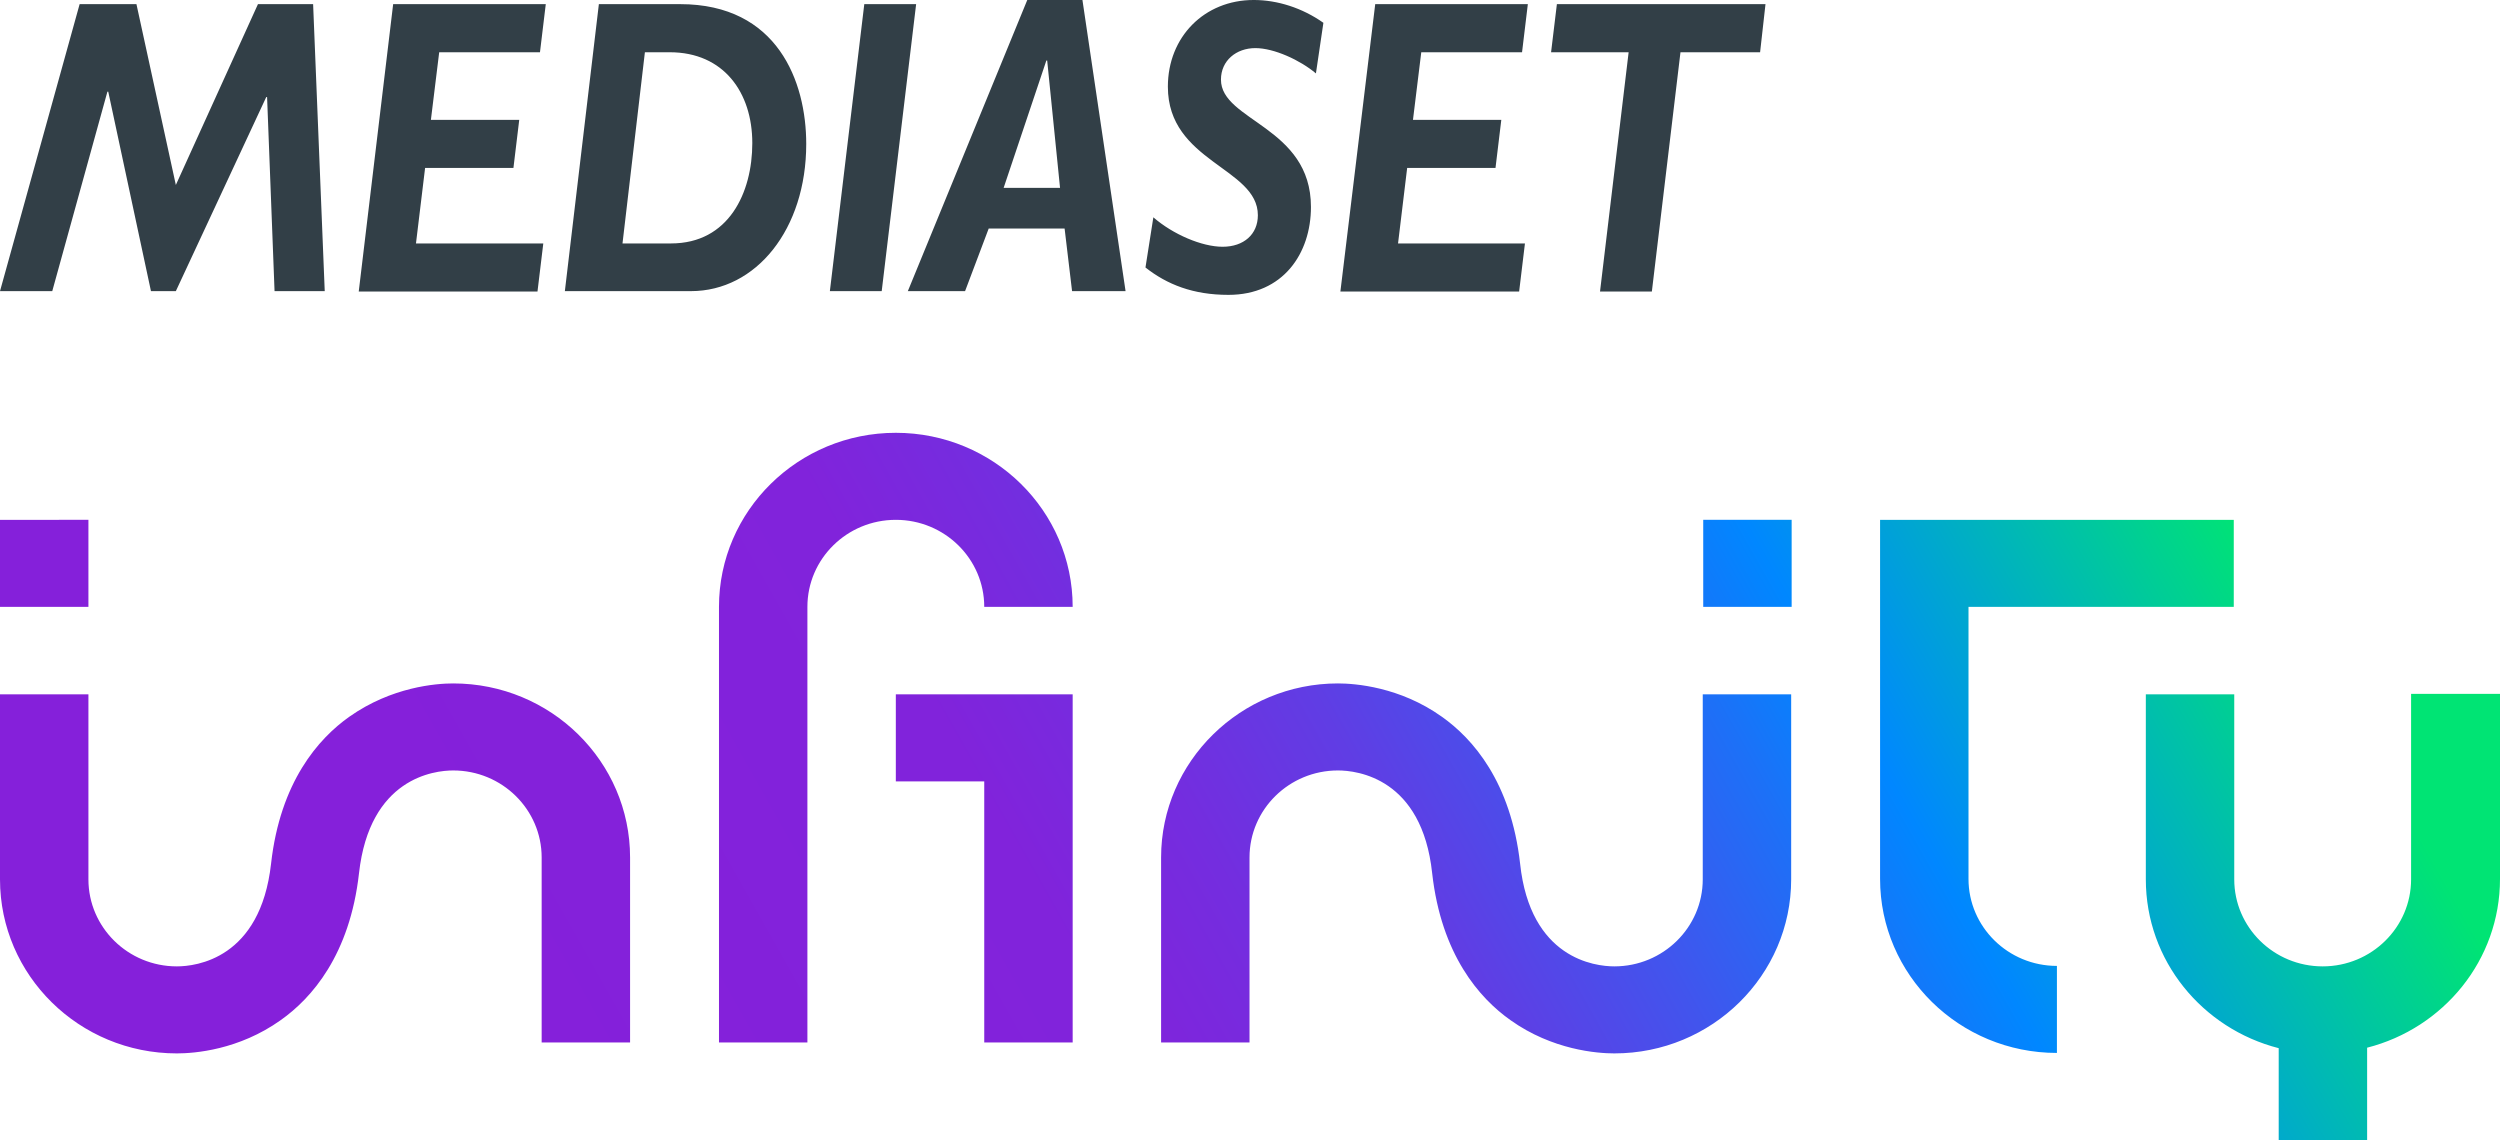
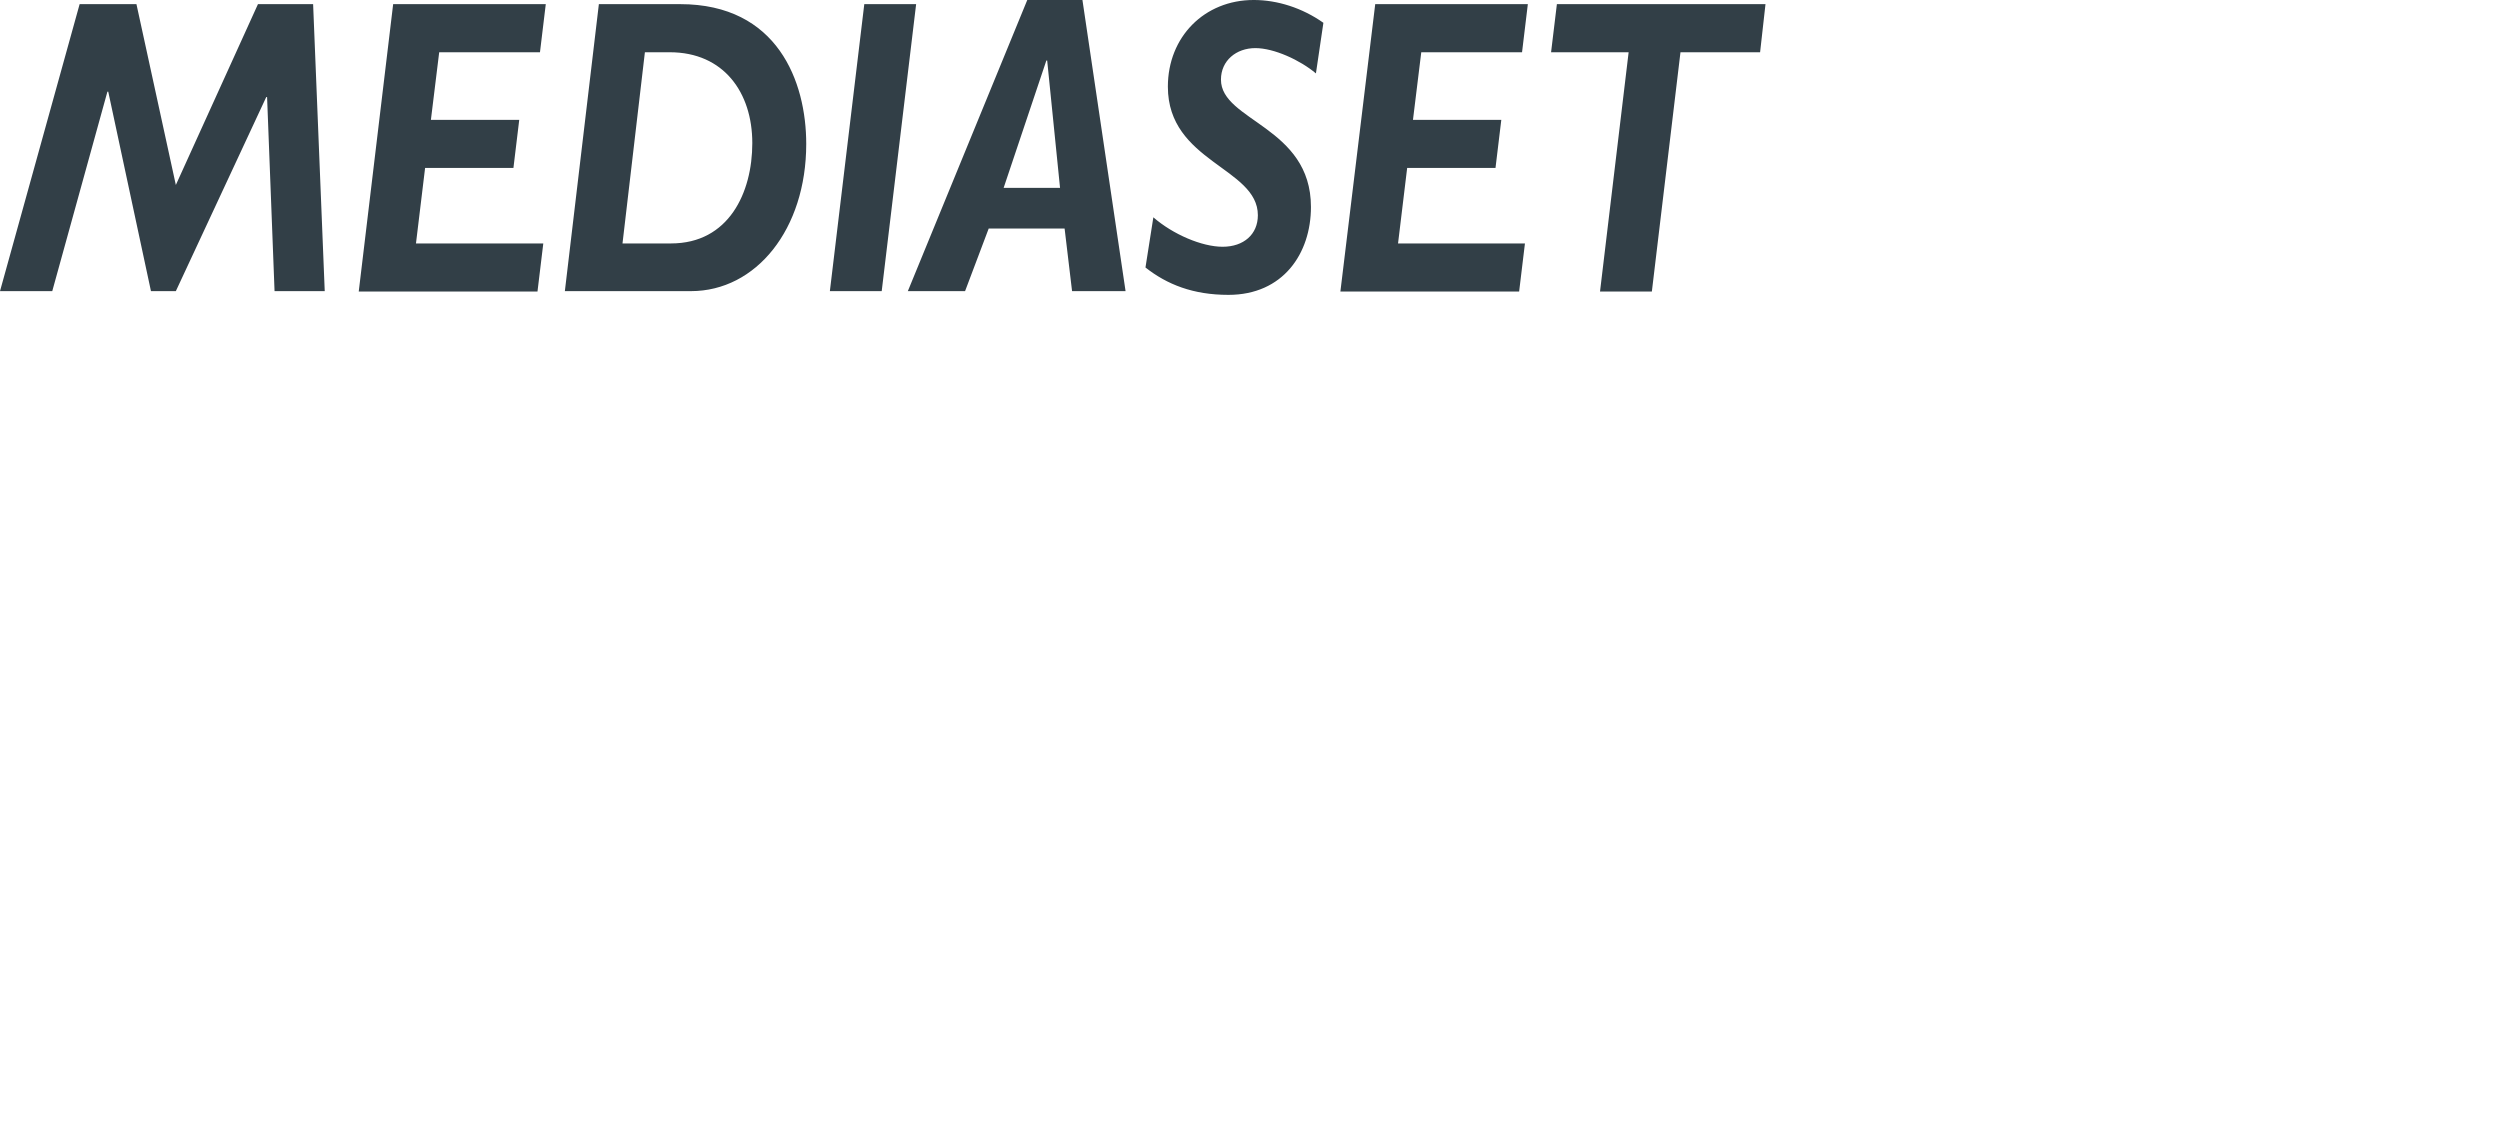
<svg xmlns="http://www.w3.org/2000/svg" version="1.1" id="Livello_1" x="0px" y="0px" viewBox="0 0 517.4 236.025" enable-background="new 0 0 517.4 236.025" xml:space="preserve">
  <g>
    <linearGradient id="SVGID_1_" gradientUnits="userSpaceOnUse" x1="-1133.913" y1="-728.981" x2="-1127.912" y2="-729.952" gradientTransform="matrix(66.99 0 0 19.267 76050.008 14219.631)">
      <stop offset="0" style="stop-color:#8520DA" />
      <stop offset="0.292" style="stop-color:#8123DB" />
      <stop offset="0.389" style="stop-color:#742DDF" />
      <stop offset="0.486" style="stop-color:#603DE4" />
      <stop offset="0.585" style="stop-color:#4254ED" />
      <stop offset="0.683" style="stop-color:#1D70F7" />
      <stop offset="0.75" style="stop-color:#0087FF" />
      <stop offset="1" style="stop-color:#00E474" />
    </linearGradient>
-     <path fill-rule="evenodd" clip-rule="evenodd" fill="url(#SVGID_1_)" d="M148.8,125.596v90.154h18.3v-90.154   c0-9.941,8.2-18.011,18.3-18.011l0,0c10.1,0,18.3,8.071,18.3,18.011l0,0H222c0-19.881-16.4-36.022-36.6-36.022l0,0   C165.2,89.573,148.8,105.715,148.8,125.596L148.8,125.596z M389.1,107.585v74.308c0,19.881,16.4,36.022,36.6,36.022l0,0v-18.011   c-10.1,0-18.3-8.071-18.3-18.011l0,0v-56.297h54.9v-18.011H389.1z M352.5,125.596h18.3v-18.011h-18.3V125.596z M0,125.596h18.3   v-18.011H0V125.596z M240.3,177.464v38.286h18.3v-38.286c0-9.941,8.2-18.011,18.3-18.011l0,0c4,0,17.4,1.575,19.5,21.259l0,0   c1.9,16.928,9.8,25.885,16.2,30.412l0,0c8.7,6.201,18,6.889,21.5,6.889l0,0c20.2,0,36.6-16.141,36.6-36.022l0,0v-38.286h-18.3   v38.286c0,9.941-8.2,18.011-18.3,18.011l0,0c-4,0-17.4-1.575-19.5-21.259l0,0c-1.9-16.928-9.8-25.885-16.2-30.412l0,0   c-8.7-6.201-18-6.889-21.5-6.889l0,0C256.8,141.442,240.3,157.583,240.3,177.464L240.3,177.464z M72.3,148.331   c-6.4,4.527-14.3,13.484-16.2,30.412l0,0c-2.2,19.684-15.5,21.259-19.5,21.259l0,0c-10.1,0-18.3-8.071-18.3-18.011l0,0v-38.286H0   v38.286c0,19.881,16.4,36.022,36.6,36.022l0,0c3.6,0,12.8-0.689,21.5-6.889l0,0c6.4-4.527,14.3-13.484,16.2-30.412l0,0   c2.2-19.684,15.5-21.259,19.5-21.259l0,0c10.1,0,18.3,8.071,18.3,18.011l0,0v38.286h18.3v-38.286c0-19.881-16.4-36.022-36.6-36.022   l0,0C90.3,141.442,81.1,142.131,72.3,148.331L72.3,148.331z M499,143.705v38.286c0,9.941-8.2,18.011-18.3,18.011l0,0   c-10.1,0-18.3-8.071-18.3-18.011l0,0v-38.286h-18.3v38.286c0,16.83,11.7,30.904,27.5,34.94l0,0v19.094h18.3v-19.192   c15.8-4.035,27.5-18.11,27.5-34.94l0,0v-38.286H499V143.705z M185.4,143.705v18.011h18.3v54.033H222v-72.045H185.4z" />
    <path id="Fill-4_1_" fill-rule="evenodd" clip-rule="evenodd" fill="#323F47" d="M364.27,10.815h-16.48l-5.922,49.525h-10.729   l5.922-49.525H321.01l1.202-9.956h43.173L364.27,10.815z M315.002,10.815h-20.857l-1.717,13.991h18.282l-1.202,9.956h-18.282   l-1.888,15.621h26.264l-1.202,9.956h-36.993l7.21-59.481h31.586L315.002,10.815z M272.344,15.192   c-3.262-2.747-8.669-5.236-12.531-5.236c-3.948,0-7.124,2.575-7.124,6.523c0,8.583,18.625,9.699,18.625,26.35   c0,9.613-5.751,18.196-17.081,18.196c-7.296,0-12.703-2.146-17.166-5.665l1.631-10.386c4.034,3.519,10.042,6.094,14.334,6.094   c4.377,0,7.296-2.575,7.296-6.523c0-9.871-18.625-10.986-18.625-26.608c0-10.3,7.553-17.939,17.767-17.939   c4.892,0,10.042,1.631,14.42,4.721L272.344,15.192z M207.713,38.882h11.673l-2.661-26.35h-0.172L207.713,38.882z M232.947,60.254   h-11.072l-1.545-12.961h-15.707l-4.892,12.961h-11.845L212.605,0h11.416L232.947,60.254z M182.478,60.254h-10.729l7.124-59.396   h10.729L182.478,60.254z M128.833,50.383h10.042c11.931,0,16.823-10.471,16.823-20.771c0-10.471-5.922-18.797-17.081-18.797h-5.15   L128.833,50.383z M140.764,0.858c20.17,0,26.093,16.051,26.093,28.925c0,17.681-10.386,30.47-23.861,30.47h-26.093l7.038-59.396   H140.764z M111.753,10.815H90.896l-1.717,13.991h18.282l-1.202,9.956H87.977l-1.888,15.621h26.35l-1.202,9.956H74.244l7.124-59.481   h31.586L111.753,10.815z M67.206,60.254H56.821l-1.545-40.169h-0.172L36.393,60.254h-5.15l-8.841-41.285H22.23L10.815,60.254H0   L16.48,0.858h11.759l8.154,37.423L53.387,0.858h11.416L67.206,60.254z" />
  </g>
</svg>